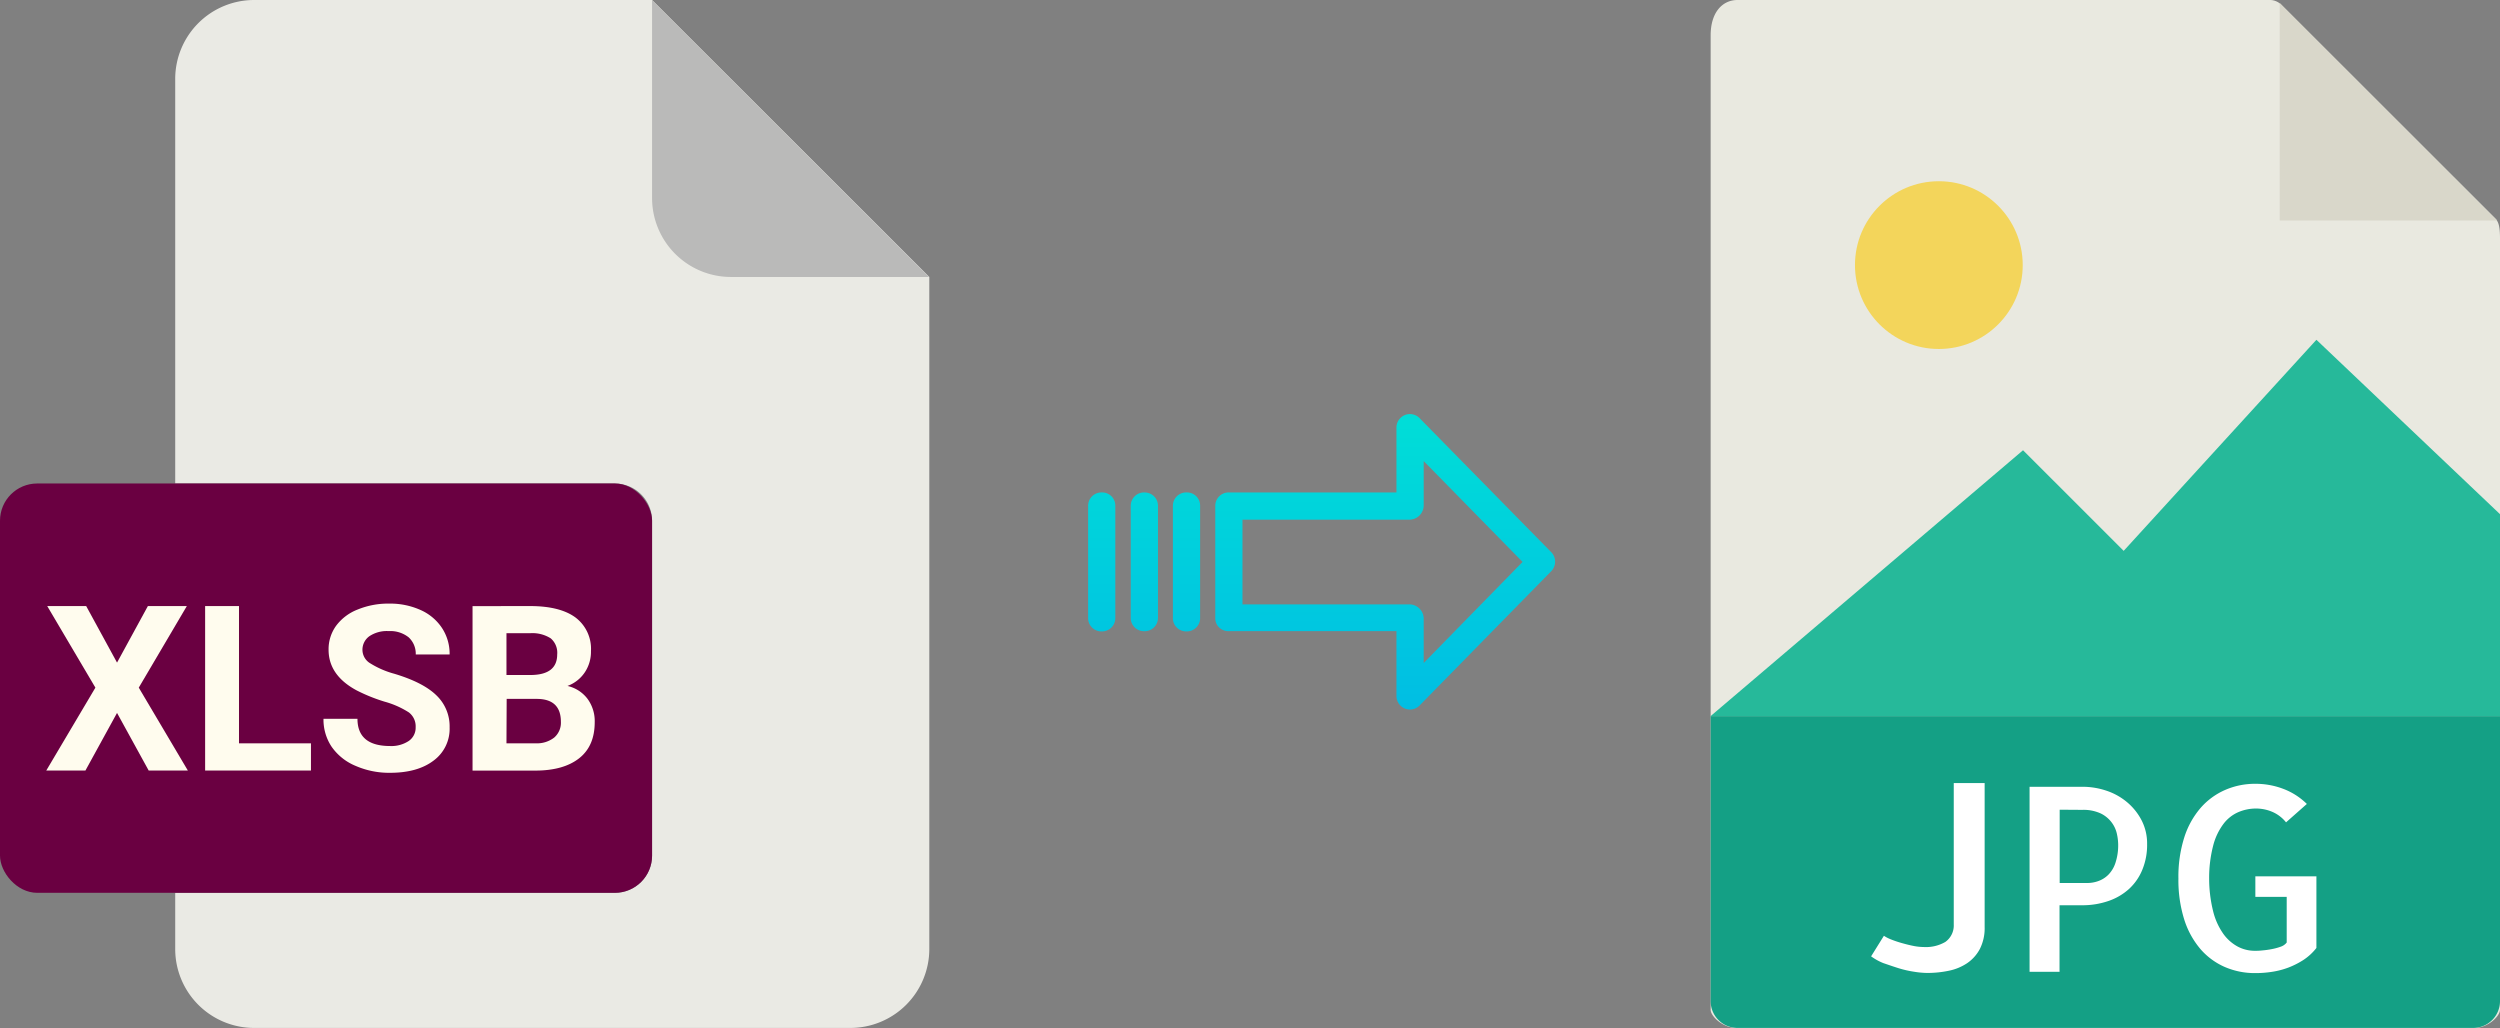
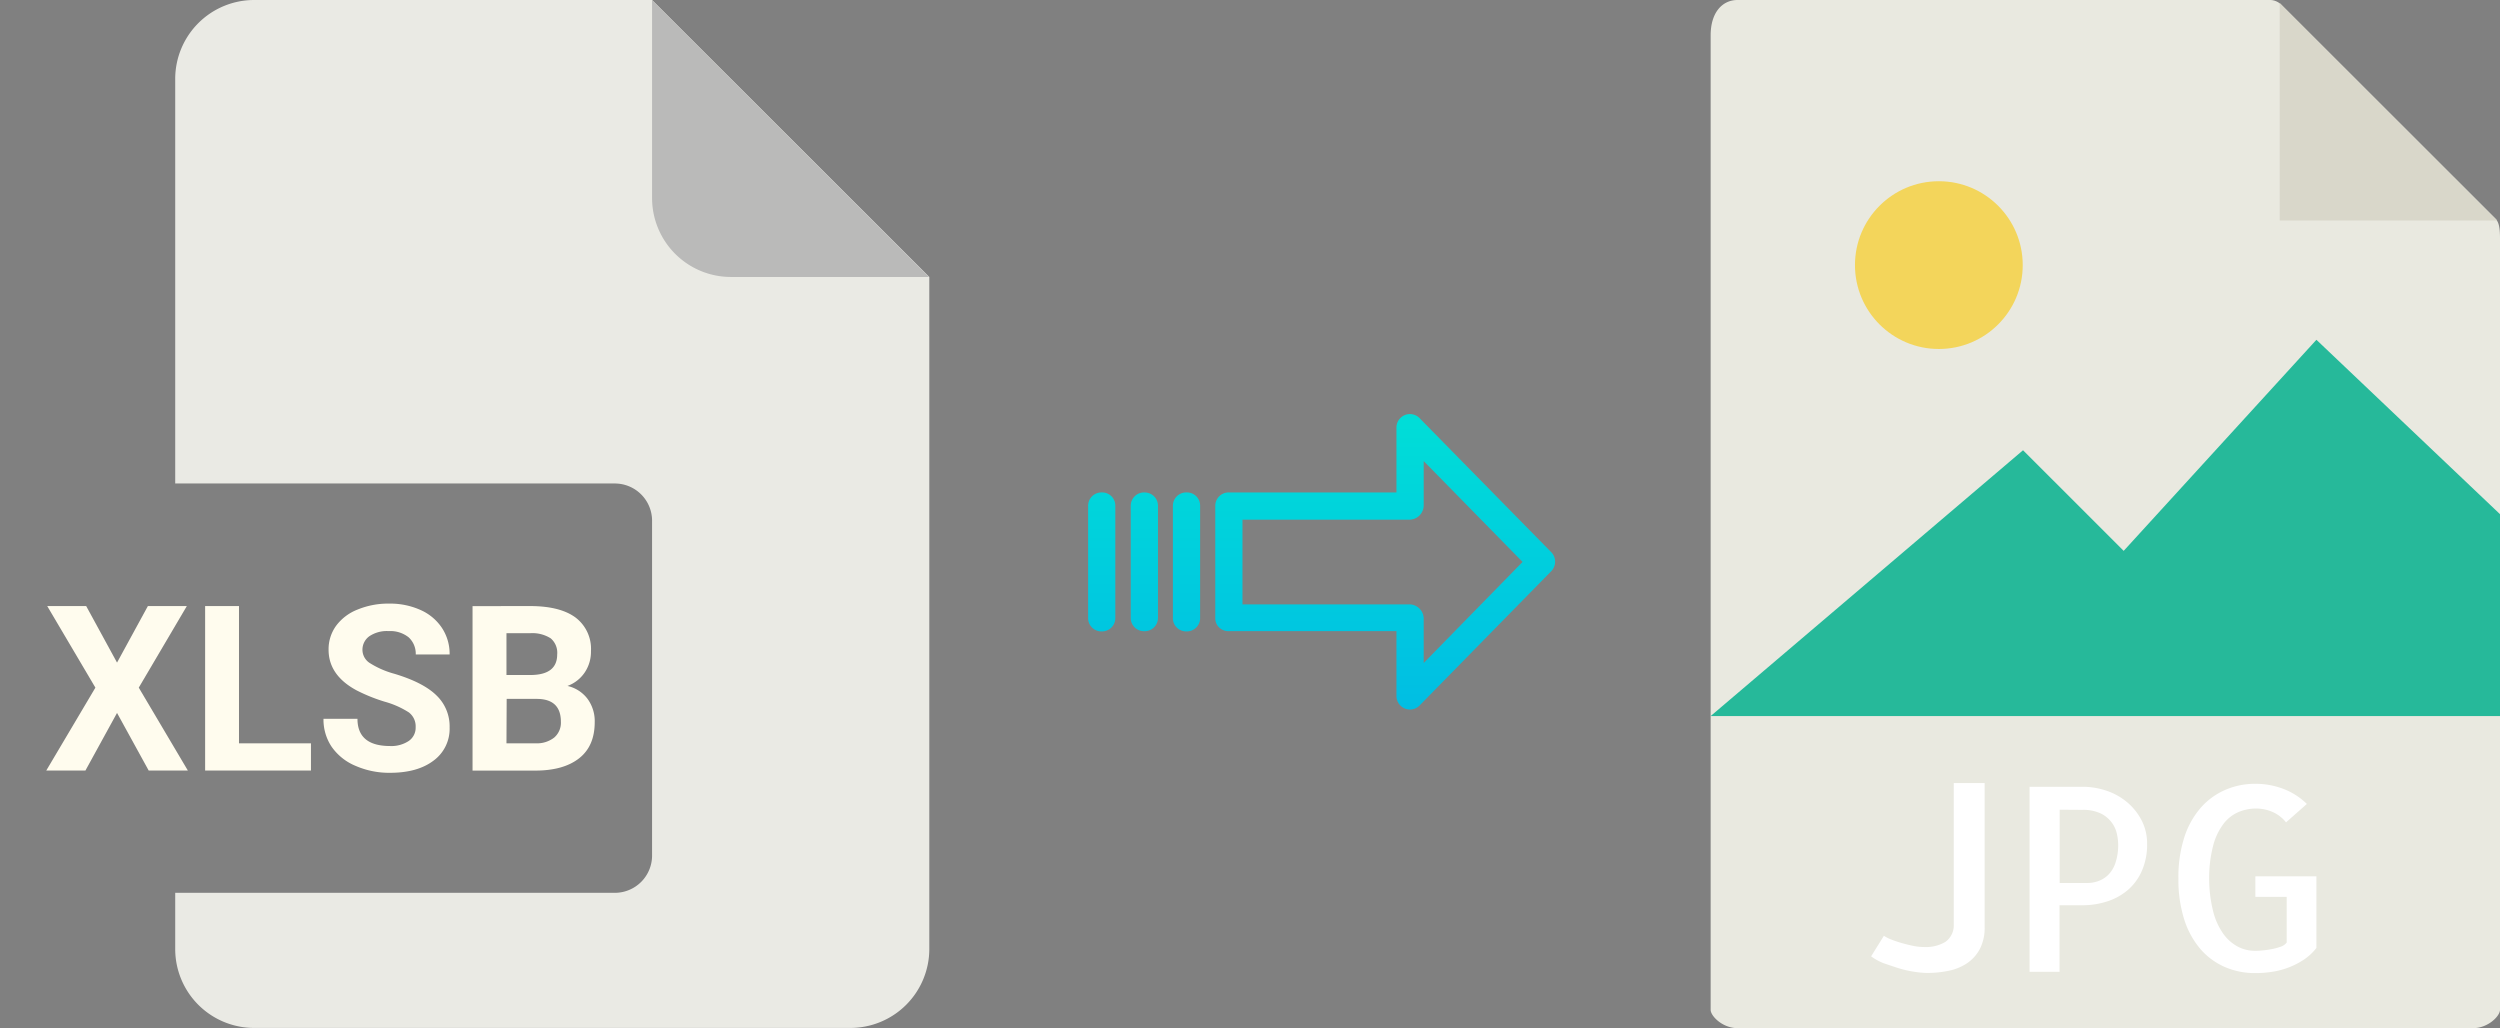
<svg xmlns="http://www.w3.org/2000/svg" xmlns:xlink="http://www.w3.org/1999/xlink" viewBox="0 0 486.41 200.04">
  <rect x="0" y="0" width="486.41" height="200.04" fill="#808080" stroke="none" />
  <defs>
    <style>.cls-1{fill:#e9e9e0;}.cls-2{fill:#d9d7ca;}.cls-3{fill:#f3d55b;}.cls-4{fill:#26b99a;}.cls-5{fill:#14a085;}.cls-6{fill:#fff;}.cls-7{fill:#eaeae4;}.cls-8{fill:#babab9;}.cls-9{fill:#6a0041;}.cls-10{fill:#fffcee;}.cls-11{fill:url(#linear-gradient);}.cls-12{fill:url(#linear-gradient-2);}.cls-13{fill:url(#linear-gradient-3);}.cls-14{fill:url(#linear-gradient-4);}</style>
    <linearGradient id="linear-gradient" x1="269.5" y1="136.18" x2="269.5" y2="16.98" gradientTransform="matrix(1, 0, 0, -1, 0, 186.67)" gradientUnits="userSpaceOnUse">
      <stop offset="0" stop-color="#00efd1" />
      <stop offset="1" stop-color="#00acea" />
    </linearGradient>
    <linearGradient id="linear-gradient-2" x1="230.85" y1="136.18" x2="230.85" y2="16.98" xlink:href="#linear-gradient" />
    <linearGradient id="linear-gradient-3" x1="222.6" y1="136.18" x2="222.6" y2="16.98" xlink:href="#linear-gradient" />
    <linearGradient id="linear-gradient-4" x1="214.36" y1="136.18" x2="214.36" y2="16.98" xlink:href="#linear-gradient" />
  </defs>
  <title>xlsb</title>
  <g id="Layer_2" data-name="Layer 2">
    <g id="Layer_5_Image" data-name="Layer 5 Image">
      <path class="cls-1" d="M441.71,0H338.06c-2.89,0-5.23,2.34-5.23,6.88V196.47c0,1.23,2.34,3.57,5.23,3.57H481.18c2.89,0,5.23-2.34,5.23-3.57V46.39c0-2.49-.34-3.29-.92-3.88L443.93,1A3.14,3.14,0,0,0,441.71,0Z" />
      <polygon class="cls-2" points="443.55 0.58 443.55 42.9 485.87 42.9 443.55 0.58" />
      <circle class="cls-3" cx="377.23" cy="51.58" r="16.32" />
      <polygon class="cls-4" points="332.83 139.32 372.12 139.32 486.41 139.32 486.41 100.04 450.69 66.11 413.19 107.18 393.61 87.6 332.83 139.32" />
-       <path class="cls-5" d="M481.18,200H338.06a5.23,5.23,0,0,1-5.23-5.23V139.33H486.41v55.48A5.23,5.23,0,0,1,481.18,200Z" />
      <path class="cls-6" d="M386.14,152.36v28a8.93,8.93,0,0,1-.93,4.27,7.69,7.69,0,0,1-2.49,2.78,10,10,0,0,1-3.59,1.47,20.48,20.48,0,0,1-4.17.42,16.66,16.66,0,0,1-2.52-.23,20.33,20.33,0,0,1-3-.68c-1-.31-2-.66-3-1a10.92,10.92,0,0,1-2.39-1.32l2.49-4a7.32,7.32,0,0,0,1.39.71c.6.24,1.26.47,2,.68s1.46.4,2.25.56a10.93,10.93,0,0,0,2.19.24,7.47,7.47,0,0,0,4.13-1,3.93,3.93,0,0,0,1.63-3.39V152.36Z" />
      <path class="cls-6" d="M400.74,189.08h-5.86v-36h10.35a14.53,14.53,0,0,1,4.54.74,12.23,12.23,0,0,1,4,2.19,11.51,11.51,0,0,1,2.88,3.54,9.84,9.84,0,0,1,1.1,4.67,12.69,12.69,0,0,1-.93,5,10.41,10.41,0,0,1-2.59,3.74,11.49,11.49,0,0,1-4,2.34,15.5,15.5,0,0,1-5.18.83h-4.34v13Zm0-31.54V171.8h5.37a6.33,6.33,0,0,0,2.13-.37,5.28,5.28,0,0,0,1.93-1.2,5.87,5.87,0,0,0,1.41-2.32,10.87,10.87,0,0,0,.54-3.68,10.08,10.08,0,0,0-.25-2,5.69,5.69,0,0,0-1-2.19,5.84,5.84,0,0,0-2.12-1.76,8,8,0,0,0-3.62-.71Z" />
      <path class="cls-6" d="M450.69,170.53v13.91a10.54,10.54,0,0,1-2.51,2.32,15.84,15.84,0,0,1-2.93,1.49,15.66,15.66,0,0,1-3.18.83,21,21,0,0,1-3.24.25,14.69,14.69,0,0,1-5.94-1.18,13.31,13.31,0,0,1-4.73-3.46,16.53,16.53,0,0,1-3.18-5.76,25.72,25.72,0,0,1-1.14-8,25.35,25.35,0,0,1,1.14-8,16.43,16.43,0,0,1,3.18-5.74,13.47,13.47,0,0,1,4.76-3.49,14.52,14.52,0,0,1,5.91-1.2,15.08,15.08,0,0,1,5.46,1,13.14,13.14,0,0,1,4.54,2.92L444.78,160a6.9,6.9,0,0,0-2.69-2.05,8.06,8.06,0,0,0-3.12-.64,8.77,8.77,0,0,0-3.44.69,7.24,7.24,0,0,0-2.93,2.31,12,12,0,0,0-2,4.23,25.09,25.09,0,0,0-.78,6.34,26.42,26.42,0,0,0,.76,6.35,13,13,0,0,0,1.95,4.39,8.32,8.32,0,0,0,2.83,2.54,7.07,7.07,0,0,0,3.35.83c.36,0,.84,0,1.44-.07a16.38,16.38,0,0,0,1.81-.25,10.72,10.72,0,0,0,1.73-.46,2.5,2.5,0,0,0,1.22-.83v-8.88h-6.1v-4h11.91Z" />
    </g>
    <g id="Layer_2-2" data-name="Layer 2">
      <path class="cls-7" d="M119.62,173.71H34.09v10.93A15.36,15.36,0,0,0,49.45,200h116a15.37,15.37,0,0,0,15.36-15.36V53.89L126.87,0H49.45A15.36,15.36,0,0,0,34.09,15.36V94.07h85.53a7.25,7.25,0,0,1,7.25,7.24h0v65.16A7.25,7.25,0,0,1,119.62,173.71Z" />
      <path class="cls-8" d="M180.76,53.89,126.87,0V38.53a15.36,15.36,0,0,0,15.36,15.36h38.53Z" />
-       <rect class="cls-9" y="94.07" width="126.87" height="79.64" rx="7.24" />
      <path class="cls-10" d="M9,149.92l9.56-16.13L9.19,117.92h7.58l6,11,6-11h7.58L27,133.79l9.55,16.13H28.93l-6.16-11.21-6.15,11.21Z" />
      <path class="cls-10" d="M46.5,144.62h14v5.3H39.91v-32H46.5Z" />
      <path class="cls-10" d="M62.94,139.85h6.61q0,5.29,6.33,5.3a6.13,6.13,0,0,0,3.67-1,3.12,3.12,0,0,0,1.32-2.67,3.4,3.4,0,0,0-1.32-2.87,17.22,17.22,0,0,0-4.75-2.1,33.39,33.39,0,0,1-5.42-2.19q-5.46-2.94-5.45-7.93a7.77,7.77,0,0,1,1.46-4.63,9.5,9.5,0,0,1,4.2-3.17,15.63,15.63,0,0,1,6.14-1.15,14.38,14.38,0,0,1,6.11,1.25,9.69,9.69,0,0,1,4.16,3.5,9.15,9.15,0,0,1,1.48,5.14H80.89A4.34,4.34,0,0,0,79.51,124a5.72,5.72,0,0,0-3.89-1.21,6.09,6.09,0,0,0-3.76,1,3.23,3.23,0,0,0-1.34,2.69,3.07,3.07,0,0,0,1.57,2.61,17.36,17.36,0,0,0,4.63,2q5.63,1.69,8.19,4.2a8.33,8.33,0,0,1,2.57,6.24A7.67,7.67,0,0,1,84.34,148c-2.09,1.58-4.91,2.36-8.46,2.36A16.33,16.33,0,0,1,69.16,149a10.62,10.62,0,0,1-4.63-3.7A9.49,9.49,0,0,1,62.94,139.85Z" />
      <path class="cls-10" d="M103.15,117.92c3.88,0,6.83.75,8.83,2.23a7.63,7.63,0,0,1,3,6.54,7.18,7.18,0,0,1-1.21,4.14,6.92,6.92,0,0,1-3.36,2.63,6.77,6.77,0,0,1,3.88,2.48,7.32,7.32,0,0,1,1.42,4.57q0,4.62-3,7t-8.39,2.42H91.94v-32Zm-4.61,13.41h4.87q5-.09,5-4a3.68,3.68,0,0,0-1.26-3.13,6.62,6.62,0,0,0-4-1H98.54Zm0,13.29h5.64a5.46,5.46,0,0,0,3.64-1.11,3.81,3.81,0,0,0,1.31-3.07q0-4.38-4.55-4.46h-6Z" />
    </g>
    <g id="Layer_3" data-name="Layer 3">
      <path class="cls-11" d="M276.2,81.36a2.62,2.62,0,0,0-4.5,1.86V95.81H239.1a2.6,2.6,0,0,0-2.65,2.55v0l0,21.95a2.47,2.47,0,0,0,.78,1.8,2.59,2.59,0,0,0,1.87.69H271.7v12.6a2.63,2.63,0,0,0,1.63,2.45,2.57,2.57,0,0,0,1,.2,2.61,2.61,0,0,0,1.88-.8l25.6-26.11a2.65,2.65,0,0,0,0-3.71ZM277,129v-8.63a2.8,2.8,0,0,0-2.7-2.78H241.74V101.11H274.3a2.8,2.8,0,0,0,2.7-2.77V89.71l19.24,19.62Z" />
      <path class="cls-12" d="M230.85,95.81h0a2.6,2.6,0,0,0-2.65,2.55v21.93a2.58,2.58,0,0,0,2.58,2.56h.07a2.59,2.59,0,0,0,2.65-2.54V98.37a2.56,2.56,0,0,0-2.58-2.56Z" />
      <path class="cls-13" d="M222.61,95.81h0A2.6,2.6,0,0,0,220,98.36v0l0,21.89a2.58,2.58,0,0,0,2.59,2.56h.06a2.59,2.59,0,0,0,2.65-2.54v0l0-21.89a2.58,2.58,0,0,0-2.59-2.56Z" />
      <path class="cls-14" d="M214.36,95.81h0a2.6,2.6,0,0,0-2.65,2.55v21.93a2.58,2.58,0,0,0,2.58,2.56h.07A2.59,2.59,0,0,0,217,120.3V98.37a2.56,2.56,0,0,0-2.58-2.56Z" />
    </g>
  </g>
</svg>